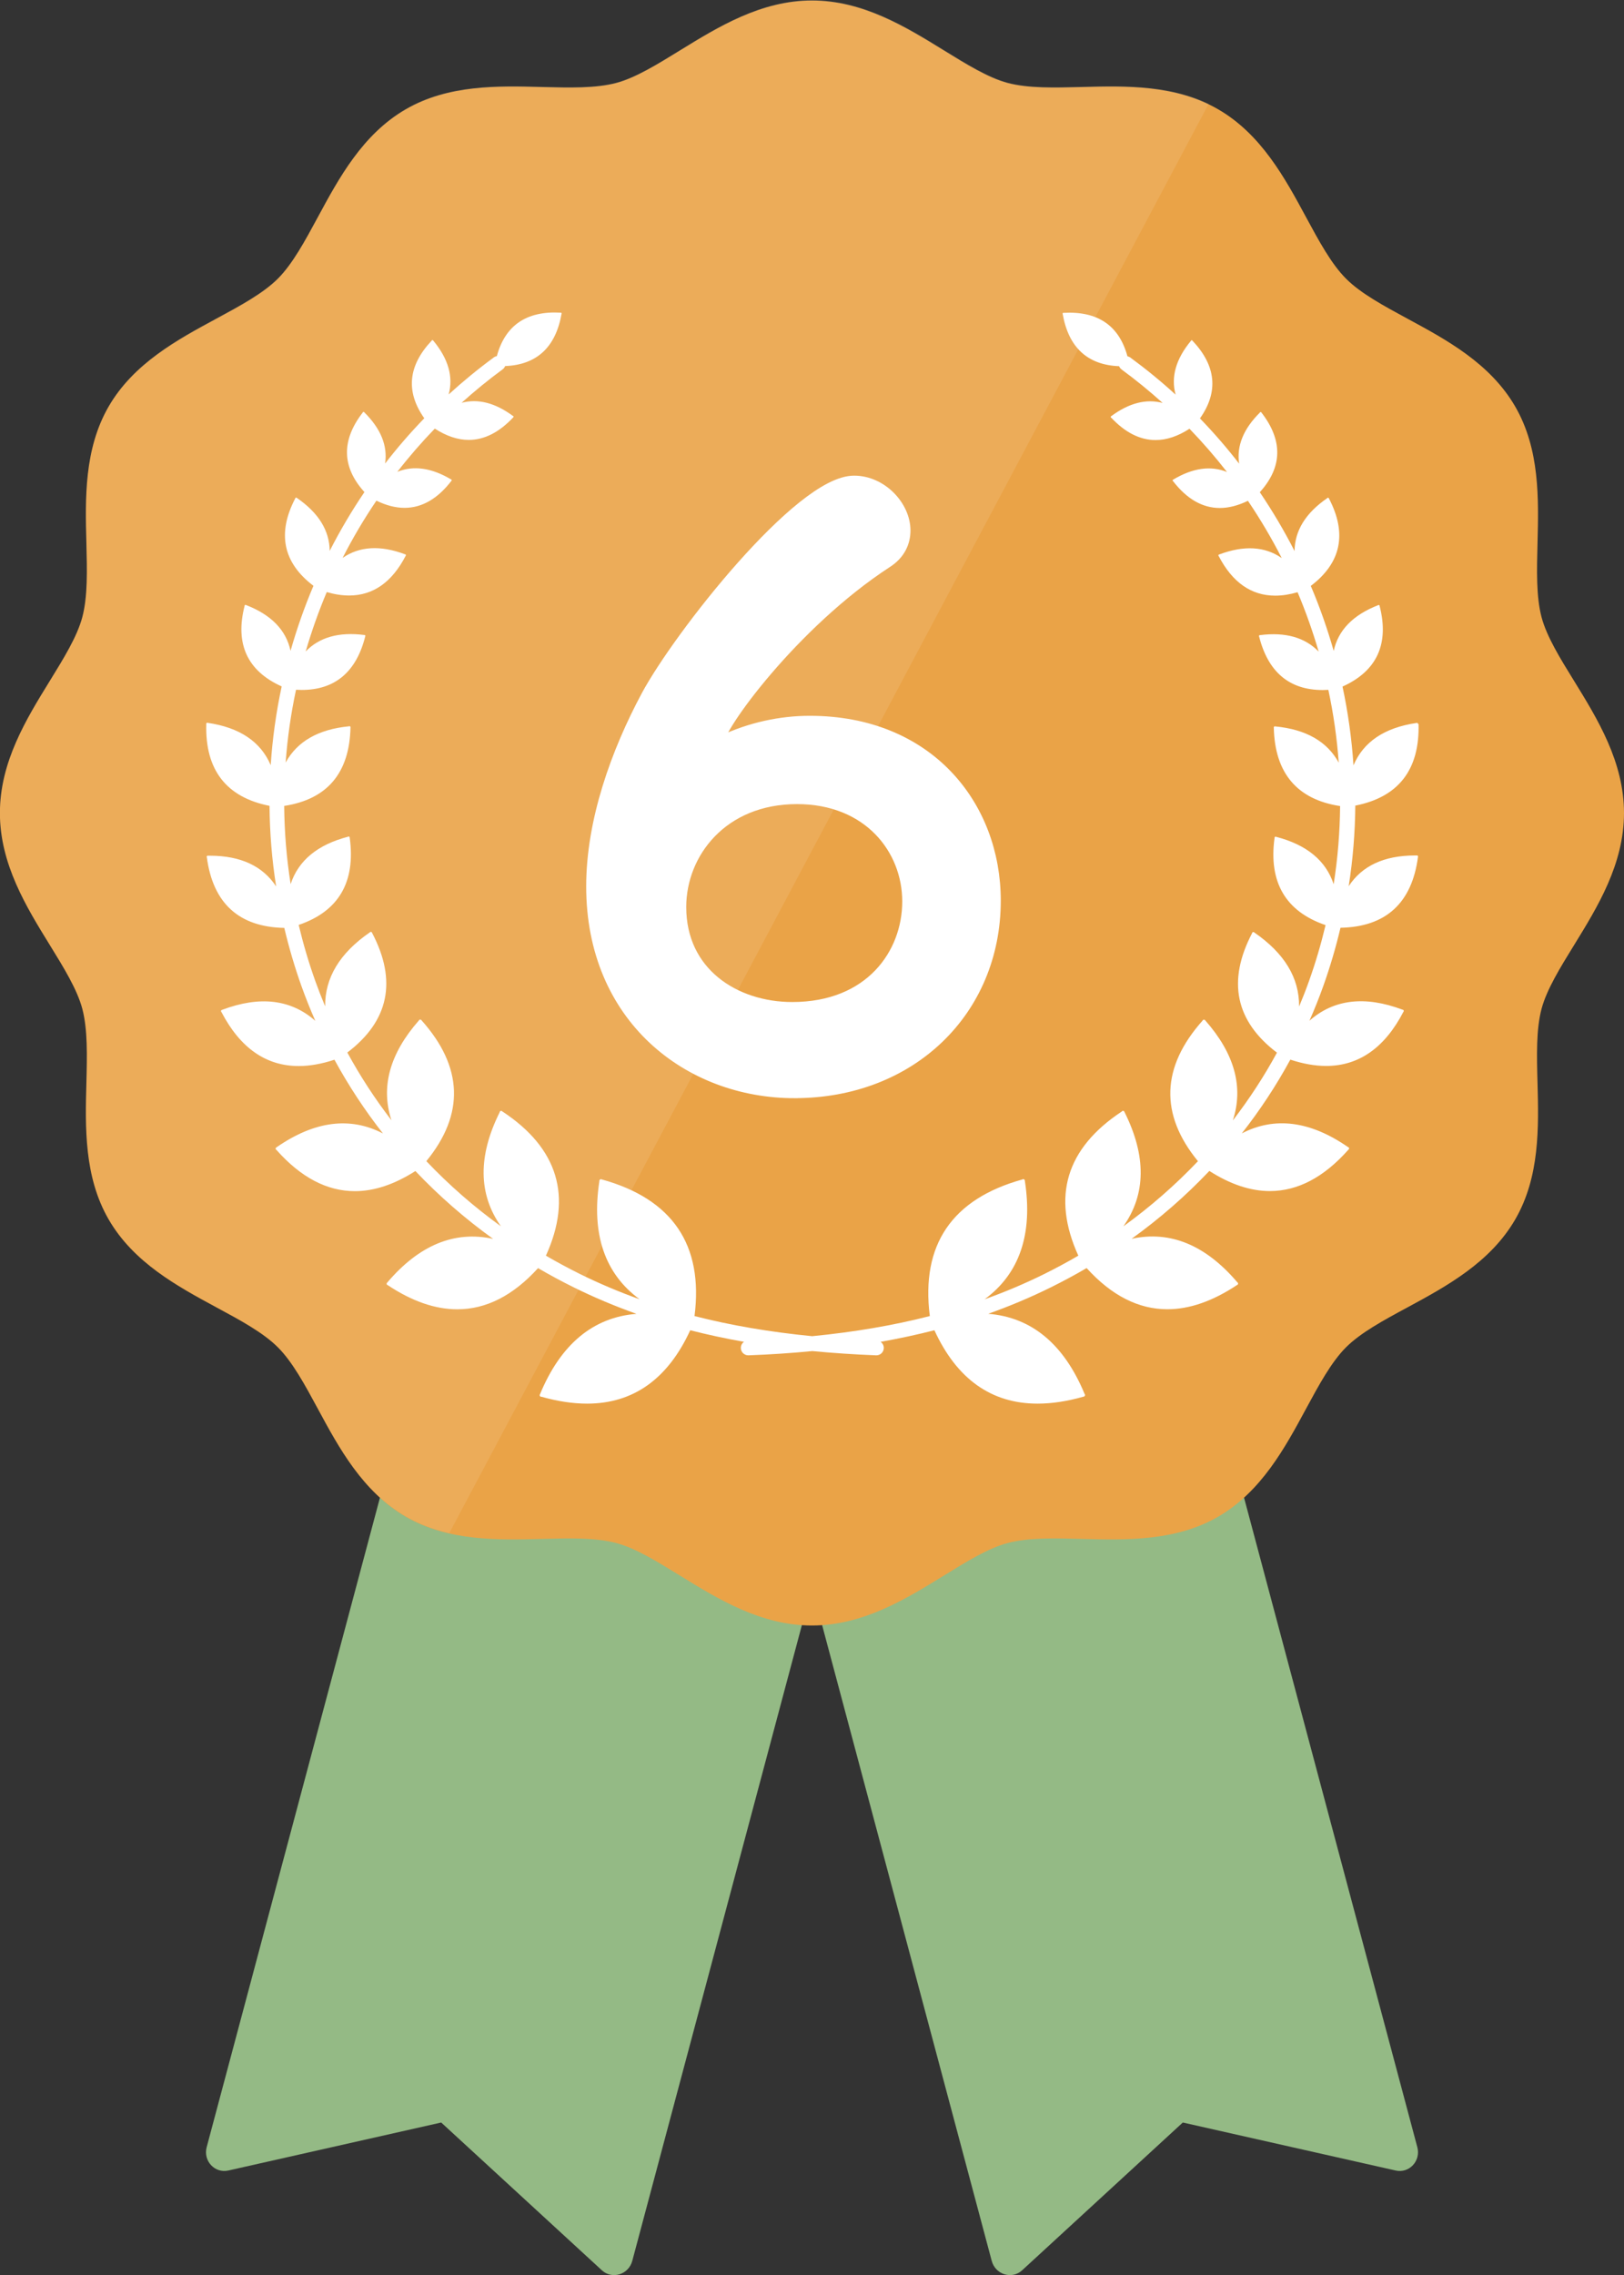
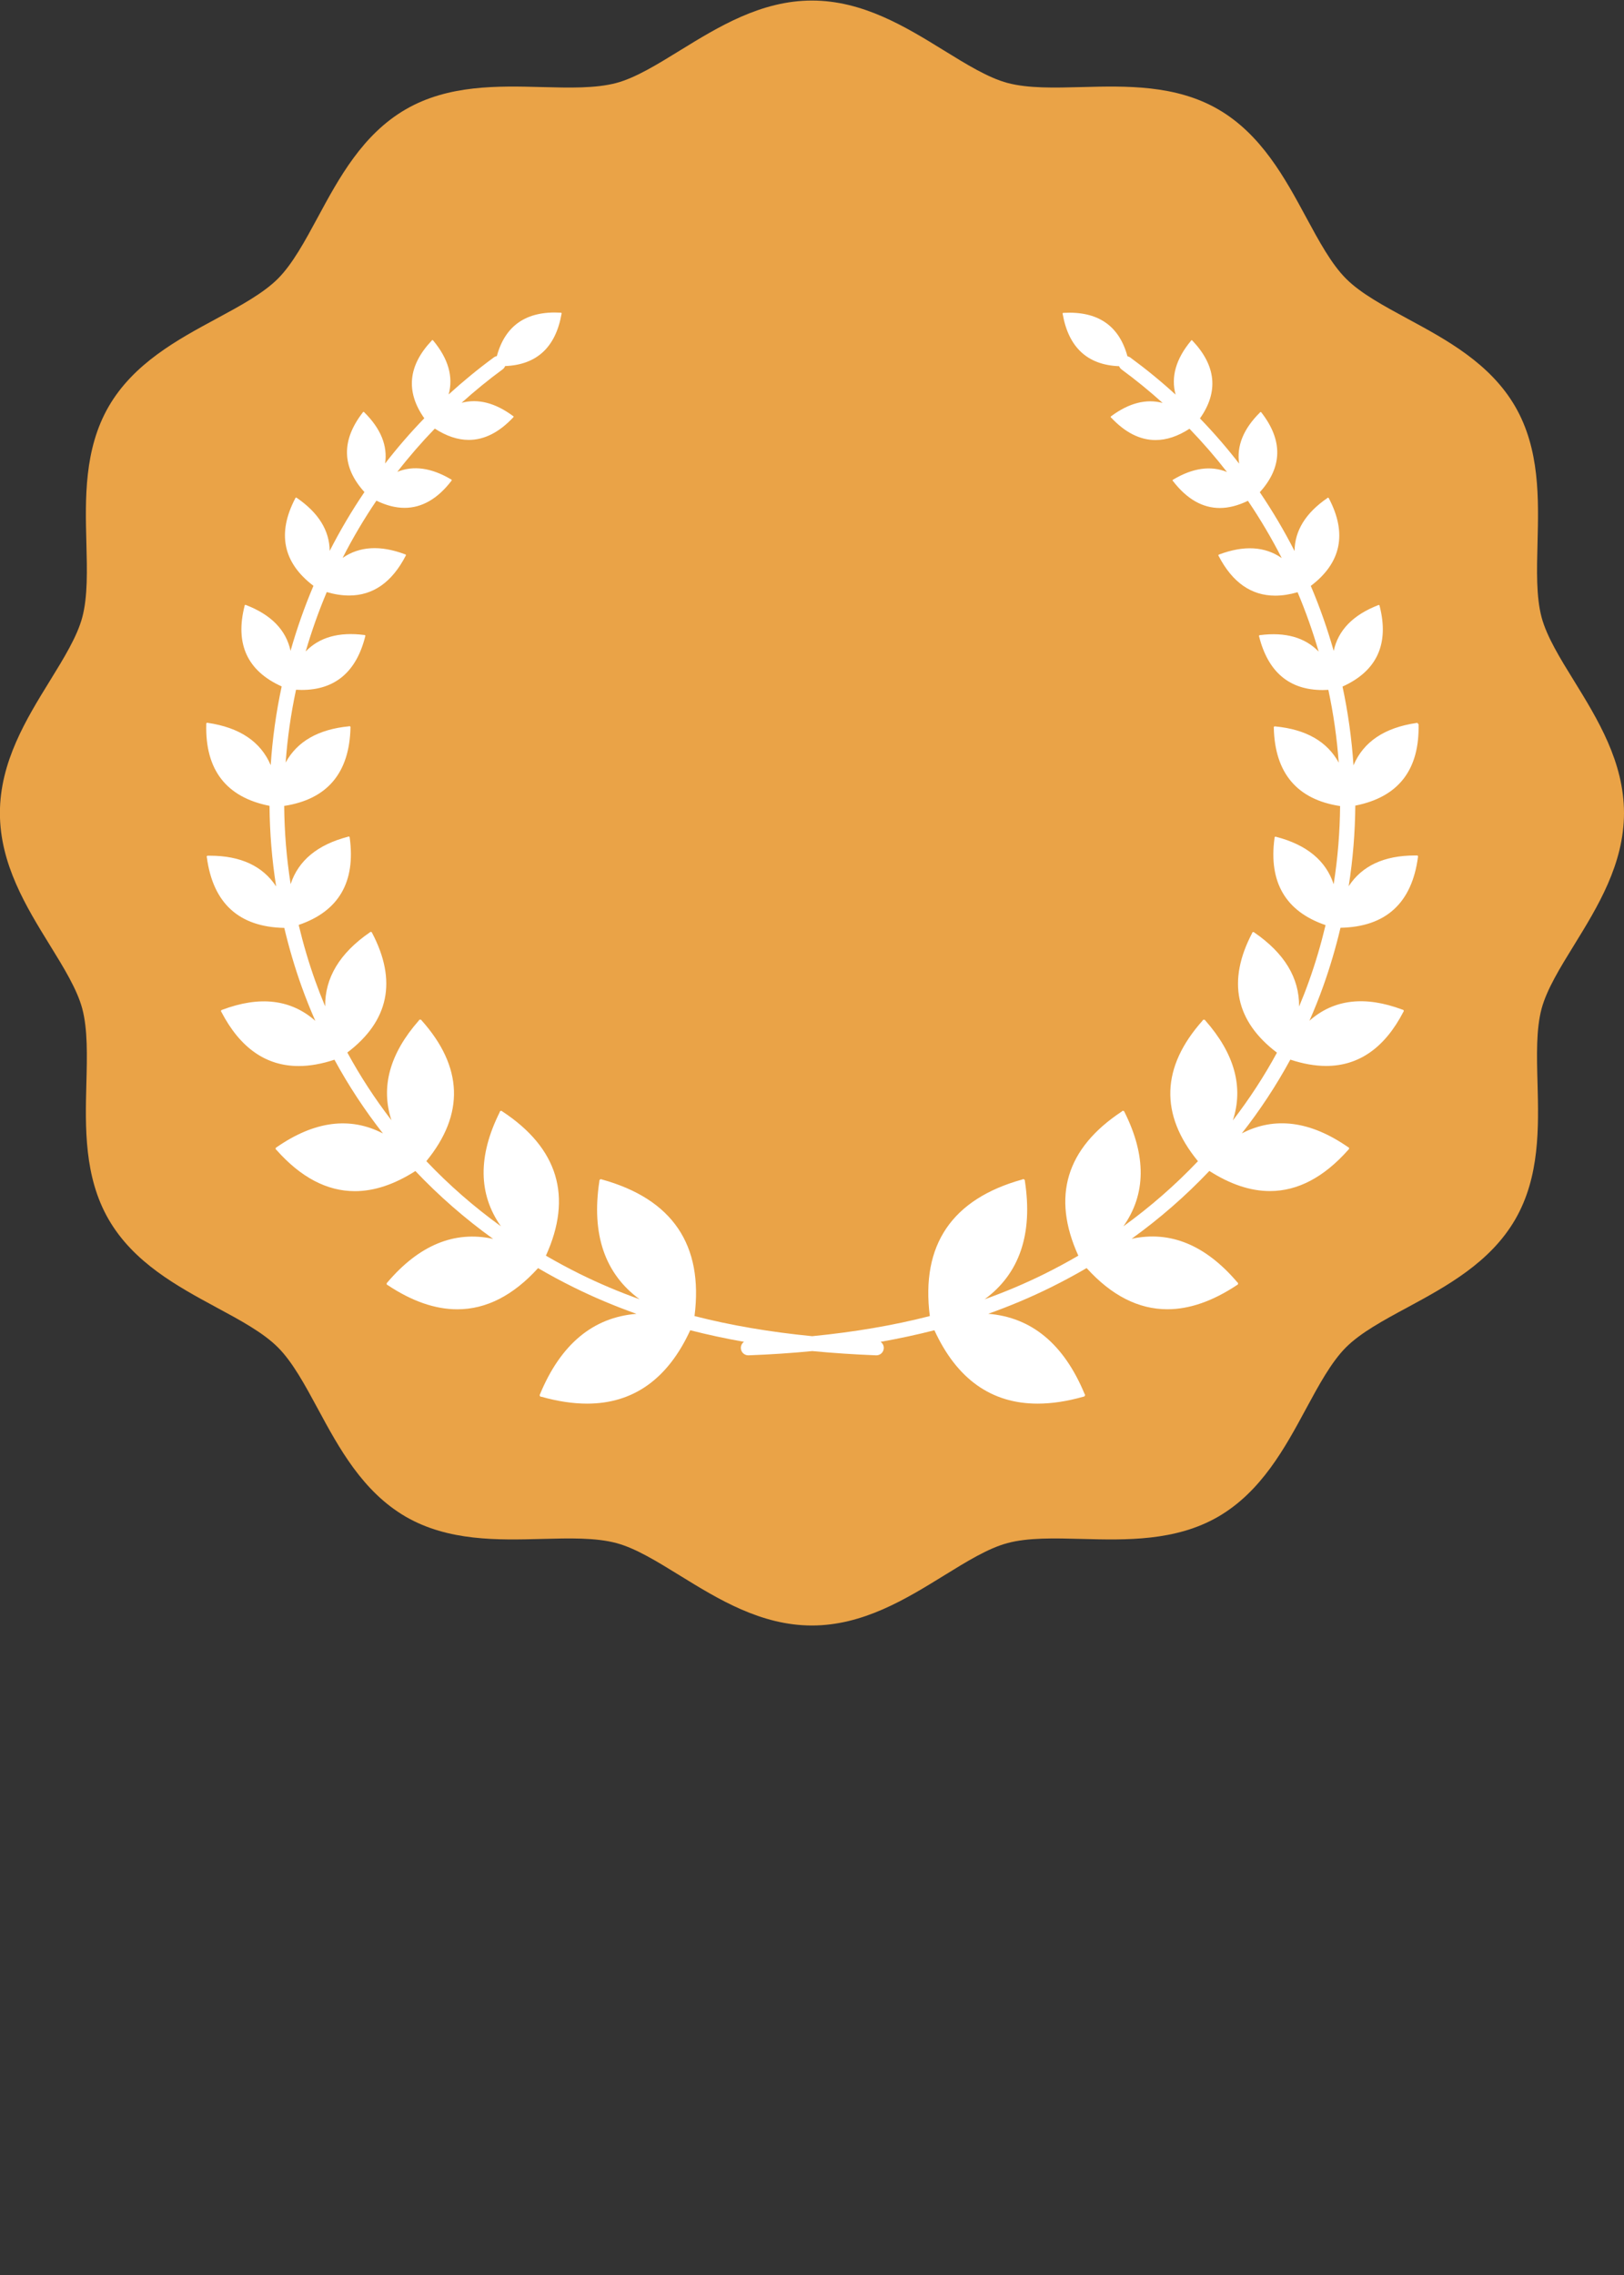
<svg xmlns="http://www.w3.org/2000/svg" id="_レイヤー_2" data-name="レイヤー 2" viewBox="0 0 355.17 497.25">
  <rect x="0" y="0" width="355.17" height="497.25" fill="#333333" stroke="none" />
  <defs>
    <style>
      .cls-1 {
        opacity: .1;
      }

      .cls-1, .cls-2, .cls-3 {
        fill: #fff;
      }

      .cls-1, .cls-4, .cls-3, .cls-5 {
        stroke-width: 0px;
      }

      .cls-2 {
        stroke: #fff;
        stroke-miterlimit: 10;
        stroke-width: 3.52px;
      }

      .cls-4 {
        fill: #94ba85;
      }

      .cls-5 {
        fill: #eaa347;
      }
    </style>
  </defs>
  <g id="text">
    <g>
      <g>
-         <path class="cls-4" d="m131.62,496.2l-35.13-32.29-46.55,10.49c-2.97.67-5.54-2.1-4.74-5.1l40.93-153.33,93.08,24.85-40.93,153.33c-.8,3-4.41,4.12-6.65,2.06Z" />
-         <path class="cls-4" d="m223.55,496.2l35.13-32.29,46.55,10.49c2.97.67,5.54-2.1,4.74-5.1l-40.93-153.33-93.08,24.85,40.93,153.33c.8,3,4.41,4.12,6.65,2.06Z" />
-       </g>
+         </g>
      <g>
        <path class="cls-5" d="m355.17,177.7c0,11.16-5.79,20.54-10.89,28.82-3.09,5-5.99,9.72-7.13,13.93-1.21,4.53-1.06,10.27-.89,16.34.25,9.57.52,20.41-4.87,29.72-5.47,9.45-15.07,14.64-23.55,19.23-5.28,2.84-10.25,5.53-13.48,8.75-3.21,3.22-5.9,8.19-8.75,13.46-4.58,8.48-9.77,18.09-19.21,23.56-9.32,5.38-20.16,5.1-29.74,4.85-6.07-.16-11.8-.31-16.33.91-4.22,1.12-8.94,4.04-13.93,7.12-8.28,5.1-17.66,10.89-28.83,10.89s-20.54-5.79-28.83-10.89c-5-3.08-9.71-6-13.93-7.12-4.53-1.22-10.26-1.07-16.33-.91-9.57.25-20.42.53-29.73-4.85-9.45-5.48-14.64-15.08-19.22-23.56-2.85-5.27-5.54-10.25-8.75-13.46-3.22-3.22-8.2-5.91-13.48-8.75-8.47-4.58-18.09-9.77-23.55-19.23-5.38-9.31-5.11-20.15-4.86-29.72.16-6.07.3-11.81-.9-16.34-1.13-4.21-4.04-8.94-7.12-13.93-5.11-8.28-10.89-17.66-10.89-28.82s5.78-20.55,10.89-28.83c3.08-5,5.99-9.71,7.12-13.93,1.21-4.53,1.06-10.27.9-16.33-.25-9.56-.52-20.41,4.86-29.73,5.46-9.45,15.08-14.64,23.55-19.21,5.28-2.85,10.25-5.54,13.48-8.76,3.21-3.22,5.9-8.2,8.75-13.47,4.58-8.48,9.77-18.09,19.22-23.55,9.31-5.39,20.15-5.11,29.73-4.86,6.07.16,11.8.31,16.33-.9,4.21-1.13,8.93-4.04,13.93-7.12C157.04,5.91,166.42.12,177.58.12s20.55,5.79,28.83,10.89c5,3.08,9.71,5.99,13.93,7.12,4.53,1.21,10.26,1.06,16.33.9,9.57-.25,20.42-.53,29.74,4.86,9.43,5.46,14.63,15.07,19.21,23.55,2.85,5.27,5.54,10.25,8.76,13.47,3.21,3.22,8.2,5.91,13.46,8.76,8.48,4.58,18.09,9.76,23.55,19.21,5.39,9.32,5.11,20.16,4.87,29.73-.16,6.07-.31,11.81.89,16.33,1.14,4.23,4.04,8.94,7.13,13.93,5.1,8.28,10.89,17.67,10.89,28.83Z" />
        <path class="cls-3" d="m310.11,158.27c.02-.08-.01-.18-.08-.23-.06-.05-.16-.07-.24-.03,0,0-.02,0-.03.01-6.99,1.03-11.58,4.13-13.75,9.25-.39-5.81-1.19-11.55-2.4-17.21,7.51-3.38,10.25-9.3,8.11-17.64,0-.07-.05-.15-.11-.18-.07-.03-.15-.02-.2.02,0,0,0,0-.01.01-5.51,2.14-8.75,5.49-9.72,10-1.38-4.84-3.04-9.59-5.01-14.21,6.65-5.03,7.99-11.46,3.96-19.13-.01-.07-.08-.13-.15-.15-.07-.02-.15,0-.19.07,0,0,0,.01-.01.02-4.74,3.25-7.12,7.13-7.16,11.57-2.26-4.43-4.8-8.72-7.6-12.86,4.96-5.47,5.09-11.32.35-17.42h0c-.02-.06-.09-.11-.16-.11-.07,0-.13.03-.16.09,0,0,0,0,0,.02-3.61,3.57-5.13,7.31-4.55,11.18-2.66-3.44-5.52-6.74-8.57-9.89,4.1-5.8,3.56-11.51-1.65-17-.03-.06-.09-.09-.17-.09-.07,0-.12.04-.15.11,0,0,0,.01,0,.02-3.3,3.97-4.41,7.91-3.36,11.76-3.13-2.86-6.43-5.56-9.89-8.1-.2-.15-.42-.23-.64-.28-1.82-6.71-6.49-9.91-13.97-9.49-.06-.01-.13.01-.18.06-.04.05-.05.12-.02.18,0,0,0,.01.01.02,1.29,7.31,5.44,11.13,12.34,11.4.11.28.29.53.55.72,3.13,2.3,6.12,4.74,8.97,7.31-3.59-.95-7.35,0-11.26,2.9-.06.02-.11.09-.11.15,0,.07.03.13.09.16,0,0,.01,0,.02,0,3.07,3.27,6.32,4.9,9.71,4.9,2.4,0,4.88-.82,7.42-2.47,2.91,3.01,5.65,6.17,8.2,9.45-3.55-1.44-7.49-.89-11.77,1.67-.07.02-.12.08-.13.14-.01.07.02.13.07.17,0,0,.01,0,.02,0,3.02,3.92,6.44,5.89,10.24,5.89,1.95,0,4-.53,6.15-1.57,2.72,4.02,5.19,8.2,7.39,12.51-3.68-2.55-8.25-2.82-13.67-.78-.07,0-.14.06-.17.13-.03.07-.01.15.04.2,0,0,.01.01.02.02,2.99,5.76,7.13,8.65,12.36,8.65,1.54,0,3.17-.25,4.89-.75,1.79,4.23,3.32,8.57,4.61,12.98-2.99-3.1-7.28-4.31-12.84-3.6-.07,0-.15.03-.19.09-.04.06-.04.14,0,.2,0,0,0,.01.01.02,1.96,7.77,6.62,11.69,13.9,11.69.4,0,.82-.02,1.24-.04,1.12,5.23,1.88,10.55,2.27,15.91-2.52-4.61-7.15-7.28-13.9-7.92-.08-.03-.17,0-.24.05-.06.06-.09.15-.06.23,0,0,0,.02,0,.02.23,9.93,5.11,15.68,14.5,17.11-.05,5.68-.51,11.39-1.41,17.09-1.68-5.15-5.88-8.63-12.59-10.37-.07-.04-.17-.04-.25.01-.07.05-.11.13-.09.22,0,0,0,.02,0,.03-1.32,9.68,2.44,16.07,11.16,19.04-1,4.18-2.21,8.29-3.63,12.25-.67,1.88-1.39,3.73-2.16,5.55.07-6.23-3.19-11.65-9.8-16.19-.06-.08-.18-.11-.28-.09-.1.02-.17.1-.19.2,0,0,0,.02,0,.03-5.49,10.47-3.65,19.25,5.43,26.13-2.82,5.19-6.05,10.13-9.65,14.81,2.39-7.28.38-14.6-6.04-21.87-.1-.21-.46-.21-.55,0,0,0,0,.02-.01.03-9.08,10.18-9.42,20.52-1.03,30.75-4.94,5.2-10.39,9.96-16.31,14.24,4.96-7.02,5.05-15.38.25-24.98h0c-.02-.12-.13-.23-.25-.26-.12-.03-.25.01-.32.11,0,0-.01.02-.02.03-12.18,8.03-15.38,18.62-9.51,31.51-2.42,1.41-4.91,2.75-7.45,4.01-4.19,2.07-8.53,3.91-13.04,5.52,7.62-5.59,10.58-14.24,8.8-25.86.02-.13-.06-.27-.17-.34-.11-.07-.26-.07-.37,0-.01,0-.02.02-.03.02-15.4,4.28-22.2,14.31-20.22,29.85-7.95,2.04-16.47,3.49-25.73,4.4-9.26-.91-17.78-2.36-25.73-4.4,1.98-15.55-4.83-25.59-20.27-29.86-.11-.07-.27-.06-.38.01-.11.07-.17.2-.16.34,0,.01,0,.03,0,.04-1.77,11.59,1.19,20.22,8.8,25.8-4.51-1.62-8.85-3.45-13.04-5.52-2.54-1.26-5.03-2.6-7.45-4.01,5.87-12.9,2.67-23.51-9.55-31.54-.08-.09-.22-.13-.33-.1-.12.03-.21.13-.23.25,0,.01,0,.03,0,.04-4.78,9.58-4.68,17.92.27,24.93-5.92-4.27-11.37-9.04-16.31-14.24,8.4-10.25,8.05-20.6-1.06-30.79-.1-.21-.46-.21-.55,0,0,.01,0,.02-.01.03-6.39,7.25-8.4,14.56-6.01,21.83-3.6-4.68-6.83-9.62-9.65-14.81,9.09-6.88,10.93-15.67,5.41-26.16-.02-.1-.11-.18-.21-.21-.1-.02-.2.01-.26.09,0,0-.01.02-.02.02-6.59,4.53-9.84,9.95-9.77,16.17-.77-1.83-1.49-3.68-2.16-5.55-1.42-3.97-2.63-8.07-3.63-12.25,8.74-2.97,12.49-9.37,11.16-19.07.01-.08-.03-.18-.1-.22-.07-.05-.17-.05-.24,0,0,0-.01,0-.02.01-6.69,1.74-10.88,5.22-12.56,10.36-.9-5.7-1.36-11.41-1.41-17.09,9.4-1.44,14.28-7.19,14.5-17.14.03-.08,0-.17-.07-.23-.06-.06-.16-.08-.23-.04,0,0-.02,0-.02.01-6.72.65-11.35,3.31-13.86,7.92.39-5.37,1.15-10.68,2.27-15.91.42.02.84.04,1.24.04,7.28,0,11.95-3.93,13.9-11.72.04-.06.03-.15-.01-.21-.04-.06-.12-.1-.19-.08,0,0-.02,0-.02,0-5.55-.71-9.83.5-12.81,3.6,1.29-4.41,2.82-8.75,4.61-12.98,1.72.5,3.35.75,4.89.75,5.24,0,9.38-2.9,12.37-8.68.05-.05.06-.14.04-.21-.03-.07-.09-.12-.17-.12h-.02c-5.4-2.03-9.96-1.75-13.64.79,2.19-4.31,4.67-8.49,7.39-12.51,2.14,1.04,4.19,1.57,6.15,1.57,3.8,0,7.23-1.97,10.26-5.91,0,0,0,0,0,0,.05-.04.08-.12.06-.18-.01-.06-.06-.11-.13-.13,0,0-.01,0-.02,0-4.28-2.54-8.21-3.09-11.75-1.65,2.55-3.28,5.29-6.44,8.2-9.45,2.54,1.64,5.02,2.47,7.42,2.47,3.4,0,6.65-1.64,9.73-4.92.06-.03.09-.11.08-.17,0-.07-.05-.12-.11-.14,0,0-.01,0-.02,0-3.9-2.88-7.66-3.83-11.24-2.88,2.85-2.57,5.84-5.01,8.97-7.31.26-.19.44-.44.55-.72,6.9-.27,11.05-4.09,12.34-11.42.03-.06.02-.13-.02-.19-.04-.05-.11-.08-.17-.06,0,0-.01,0-.02,0-7.46-.42-12.12,2.78-13.94,9.49-.23.04-.45.13-.65.28-3.46,2.54-6.76,5.25-9.89,8.1,1.05-3.86-.07-7.8-3.38-11.78-.03-.06-.09-.1-.16-.1-.08,0-.13.03-.16.09,0,0,0,.01,0,.02-5.19,5.48-5.73,11.18-1.63,16.98-3.05,3.15-5.91,6.45-8.57,9.89.58-3.88-.94-7.62-4.56-11.2-.03-.06-.1-.09-.17-.09-.07,0-.13.05-.15.11,0,0,0,.01,0,.02-4.73,6.09-4.6,11.94.36,17.4-2.8,4.13-5.34,8.43-7.6,12.86-.04-4.45-2.44-8.33-7.19-11.59-.05-.06-.13-.08-.2-.06-.07.02-.13.08-.14.15,0,0,0,.01,0,.02-4.01,7.66-2.66,14.08,3.98,19.11-1.97,4.63-3.63,9.37-5.01,14.21-.97-4.52-4.21-7.88-9.74-10.01-.06-.04-.15-.05-.21-.02s-.11.1-.1.18c0,0,0,.02,0,.02-2.13,8.33.61,14.24,8.11,17.61-1.21,5.65-2.02,11.4-2.4,17.21-2.18-5.12-6.78-8.23-13.78-9.25,0,0,0,0,0,0-.08-.04-.18-.01-.25.04-.06.06-.09.14-.06.23,0,0,0,.01,0,.02-.27,10,4.39,15.99,13.83,17.85.05,5.86.52,11.74,1.45,17.62-2.92-4.45-7.76-6.72-14.49-6.72-.14,0-.27,0-.41,0-.09-.02-.18.01-.24.08-.06.06-.07.16-.03.23,0,0,0,.02.01.02,1.34,10.08,7.04,15.26,16.94,15.45,1.03,4.34,2.29,8.61,3.76,12.73.92,2.57,1.93,5.1,3.03,7.59-5.31-4.7-12.13-5.53-20.39-2.41-.1,0-.19.09-.23.18-.03.09-.01.2.06.27,0,0,.01.01.02.02,4.09,7.86,9.75,11.81,16.89,11.81,2.44,0,5.05-.46,7.83-1.38,3.08,5.66,6.63,11.05,10.61,16.12-7.19-3.73-14.98-2.73-23.27,3.02-.11.03-.19.15-.2.26-.02.12.04.23.14.29.01,0,.02.01.03.02,5.33,6.01,11.06,9.02,17.16,9.02,4.24,0,8.66-1.48,13.23-4.4,5.14,5.42,10.83,10.39,17,14.83-8.42-1.84-16.17,1.34-23.14,9.53-.1.07-.16.21-.14.33.02.12.11.22.22.26.01,0,.02,0,.03,0,5.29,3.52,10.37,5.27,15.2,5.27,6.32,0,12.22-3.01,17.66-9,2.53,1.48,5.12,2.88,7.78,4.19,4.42,2.19,8.99,4.11,13.74,5.8-9.49.77-16.56,6.64-21.09,17.56-.08.1-.09.26-.04.38.06.12.18.19.31.19.02,0,.03,0,.05,0,3.56,1,6.88,1.5,9.96,1.5,10.11,0,17.67-5.38,22.57-16.04,3.79.97,7.7,1.81,11.76,2.53-.44.31-.72.82-.69,1.39.03.87.75,1.56,1.62,1.56.02,0,.04,0,.06,0,4.83-.18,9.47-.49,13.95-.93,4.48.43,9.12.74,13.95.93.02,0,.04,0,.06,0,.87,0,1.58-.68,1.62-1.56.02-.57-.26-1.08-.69-1.39,4.05-.72,7.97-1.56,11.76-2.53,4.9,10.67,12.46,16.04,22.57,16.04,3.1,0,6.44-.5,10.02-1.52.1.01.26-.09.32-.21.06-.12.04-.26-.04-.37,0-.01-.02-.02-.03-.03-4.52-10.89-11.59-16.74-21.07-17.51,4.76-1.69,9.33-3.62,13.74-5.8,2.66-1.32,5.25-2.71,7.78-4.19,5.44,6,11.34,9,17.66,9,4.84,0,9.93-1.77,15.24-5.3.12-.03.21-.15.22-.27.02-.12-.04-.25-.14-.31-.01,0-.02-.01-.03-.02-6.96-8.17-14.7-11.33-23.11-9.5,6.17-4.44,11.86-9.41,17-14.83,4.57,2.92,8.99,4.4,13.23,4.4,6.11,0,11.85-3.02,17.19-9.06.1-.06.15-.18.14-.3-.01-.12-.09-.21-.2-.25-.01,0-.02,0-.03,0-8.27-5.73-16.05-6.72-23.23-3,3.98-5.07,7.53-10.46,10.61-16.12,2.78.92,5.39,1.38,7.83,1.38,7.15,0,12.82-3.96,16.91-11.85.07-.07.09-.19.05-.28-.04-.1-.12-.16-.23-.17-.01,0-.02,0-.03,0-8.24-3.1-15.05-2.27-20.35,2.42,1.1-2.49,2.11-5.01,3.03-7.59,1.47-4.12,2.73-8.38,3.76-12.73,9.91-.19,15.62-5.39,16.95-15.49.03-.08.01-.18-.04-.24-.06-.07-.15-.09-.23-.07,0,0-.02,0-.02,0-.13,0-.25,0-.38,0-6.74,0-11.57,2.26-14.49,6.72.93-5.87,1.4-11.76,1.45-17.62,9.45-1.86,14.1-7.86,13.83-17.88Z" />
      </g>
-       <path class="cls-1" d="m264.35,22.67L98.26,335.09c-3.26-.74-6.45-1.9-9.49-3.65-9.45-5.48-14.64-15.08-19.22-23.56-2.85-5.27-5.54-10.25-8.75-13.47-3.22-3.22-8.2-5.91-13.48-8.75-8.47-4.58-18.09-9.78-23.55-19.23-5.38-9.31-5.11-20.15-4.86-29.72.16-6.07.3-11.81-.9-16.34-1.13-4.21-4.04-8.94-7.12-13.93C5.78,198.15,0,188.77,0,177.61s5.78-20.55,10.89-28.83c3.08-5,5.99-9.71,7.12-13.93,1.21-4.53,1.06-10.27.9-16.34-.25-9.56-.52-20.41,4.86-29.73,5.47-9.45,15.08-14.64,23.55-19.22,5.28-2.85,10.26-5.54,13.48-8.76,3.21-3.22,5.9-8.2,8.75-13.47,4.58-8.48,9.78-18.09,19.22-23.55,9.31-5.39,20.15-5.11,29.73-4.86,6.07.16,11.8.31,16.34-.9,4.21-1.13,8.93-4.04,13.93-7.12,8.28-5.1,17.66-10.89,28.83-10.89s20.55,5.79,28.83,10.89c5,3.08,9.71,5.99,13.93,7.12,4.53,1.21,10.26,1.06,16.33.9,8.87-.23,18.83-.49,27.65,3.76Z" />
-       <path class="cls-2" d="m173.79,238.27c-22.87,0-43.83-16.11-43.83-44.53,0-14.21,5.37-29.11,11.96-41.41,7.1-13.17,33.44-46.61,44.87-46.61,5.72,0,10.57,5.2,10.57,10.22,0,2.42-1.04,4.85-3.81,6.58-20.44,13.34-37.08,36.21-37.08,39.85,0,.35.17.52.52.52s.52-.17,1.04-.35c6.24-2.95,12.82-4.33,19.06-4.33,25.64,0,40.02,18.19,40.02,38.64,0,23.74-18.19,41.41-43.31,41.41Zm.52-64.28c-16.63,0-25.99,12.13-25.99,24.26,0,14.73,12.13,22.52,24.95,22.52,17.33,0,25.81-11.96,25.81-23.74s-8.84-23.04-24.78-23.04Z" />
    </g>
  </g>
</svg>